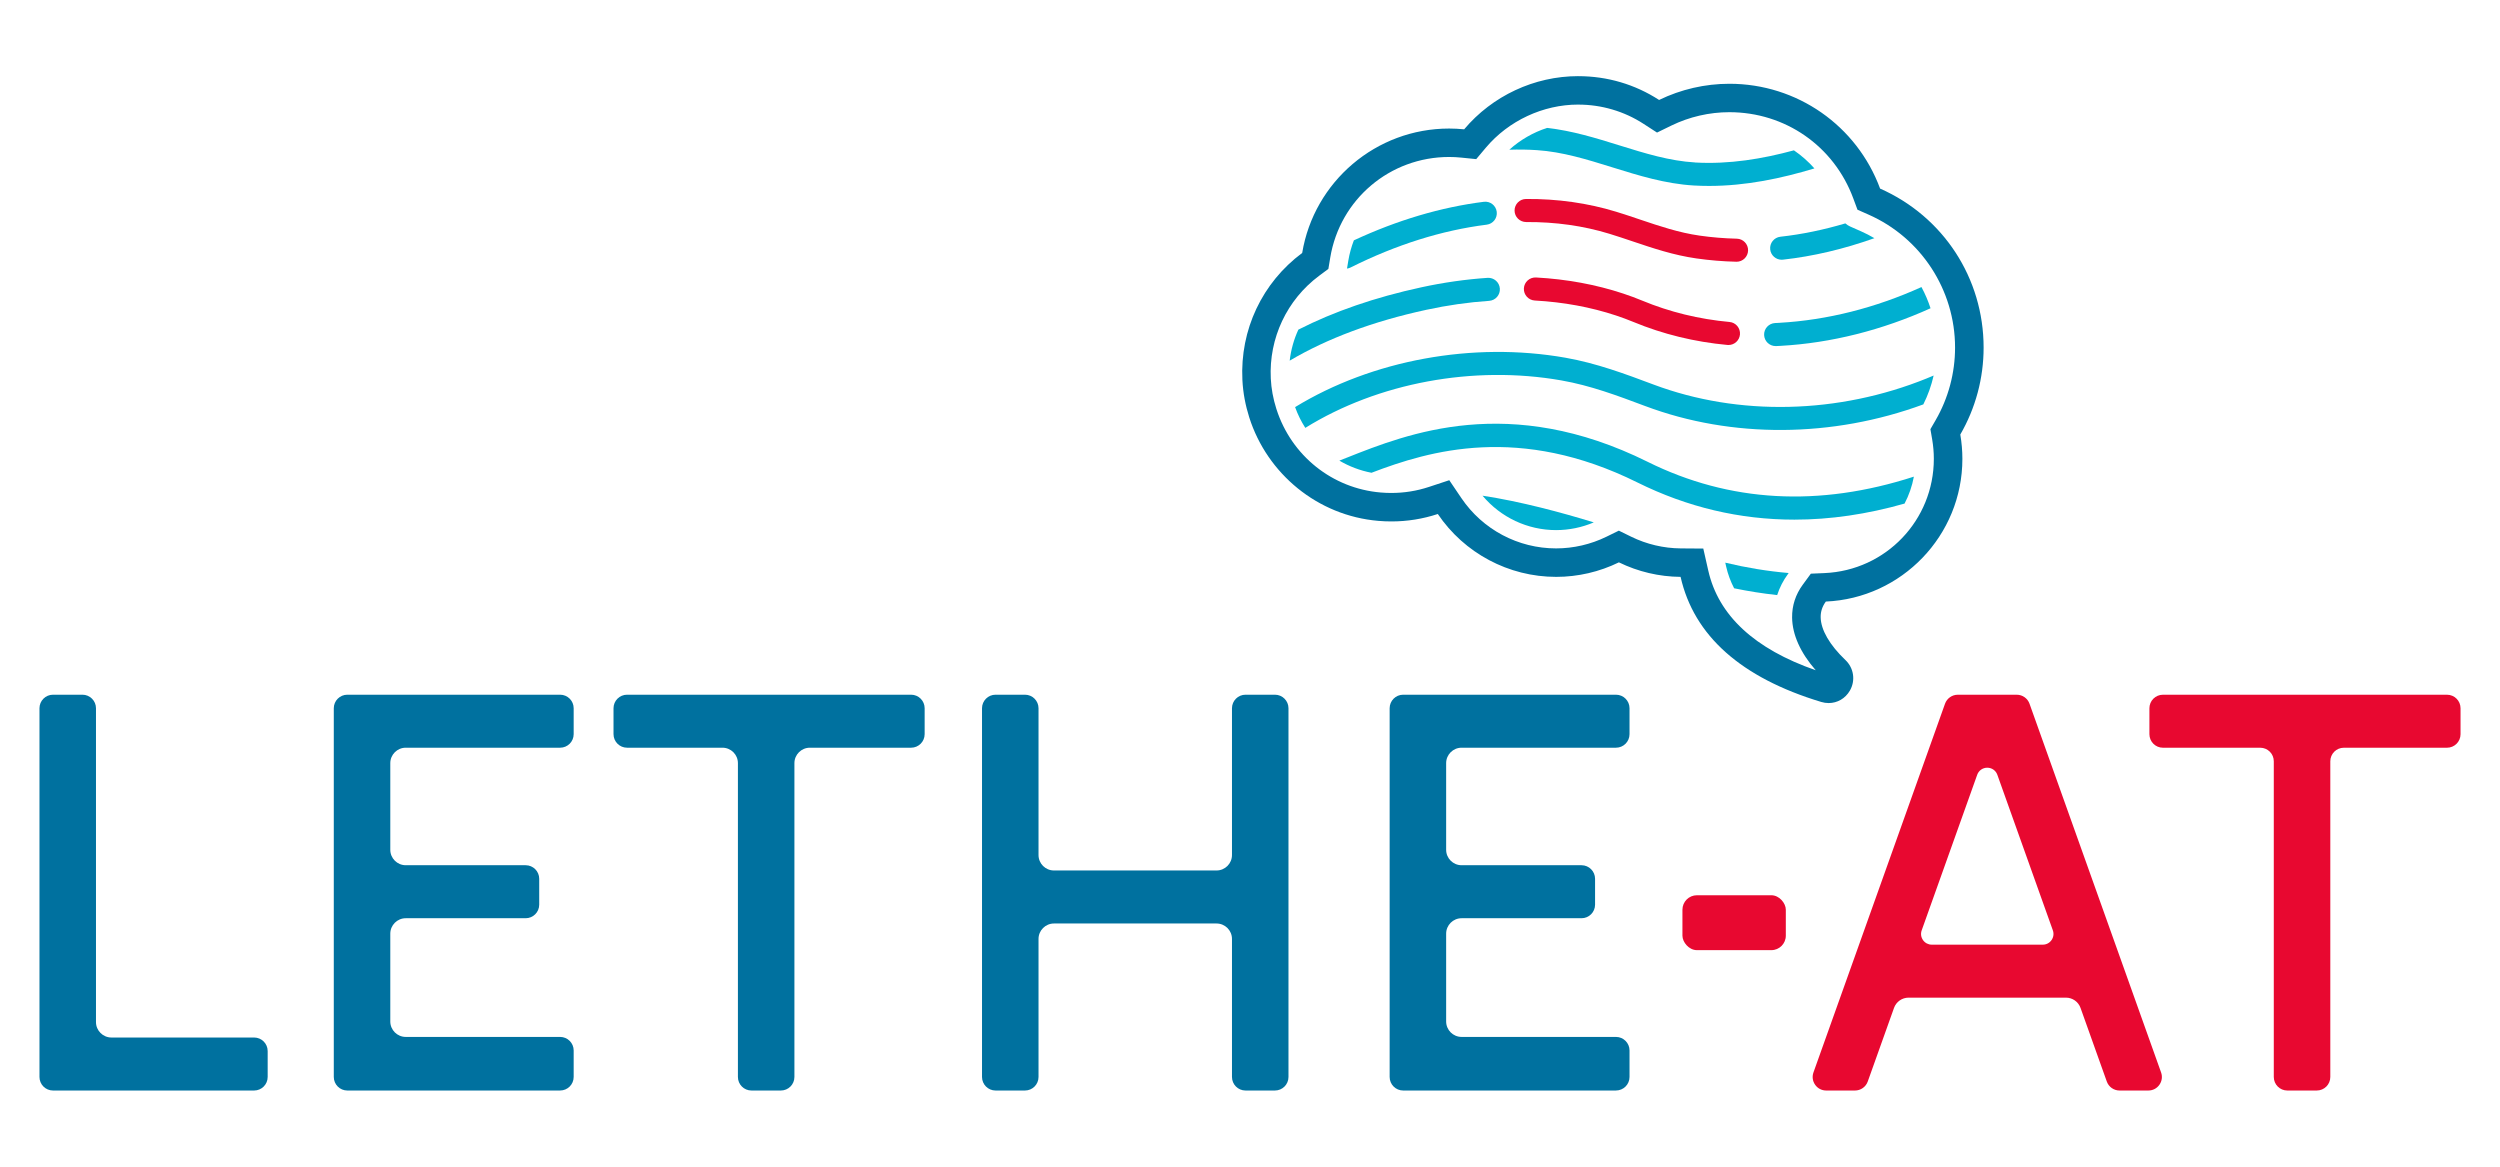
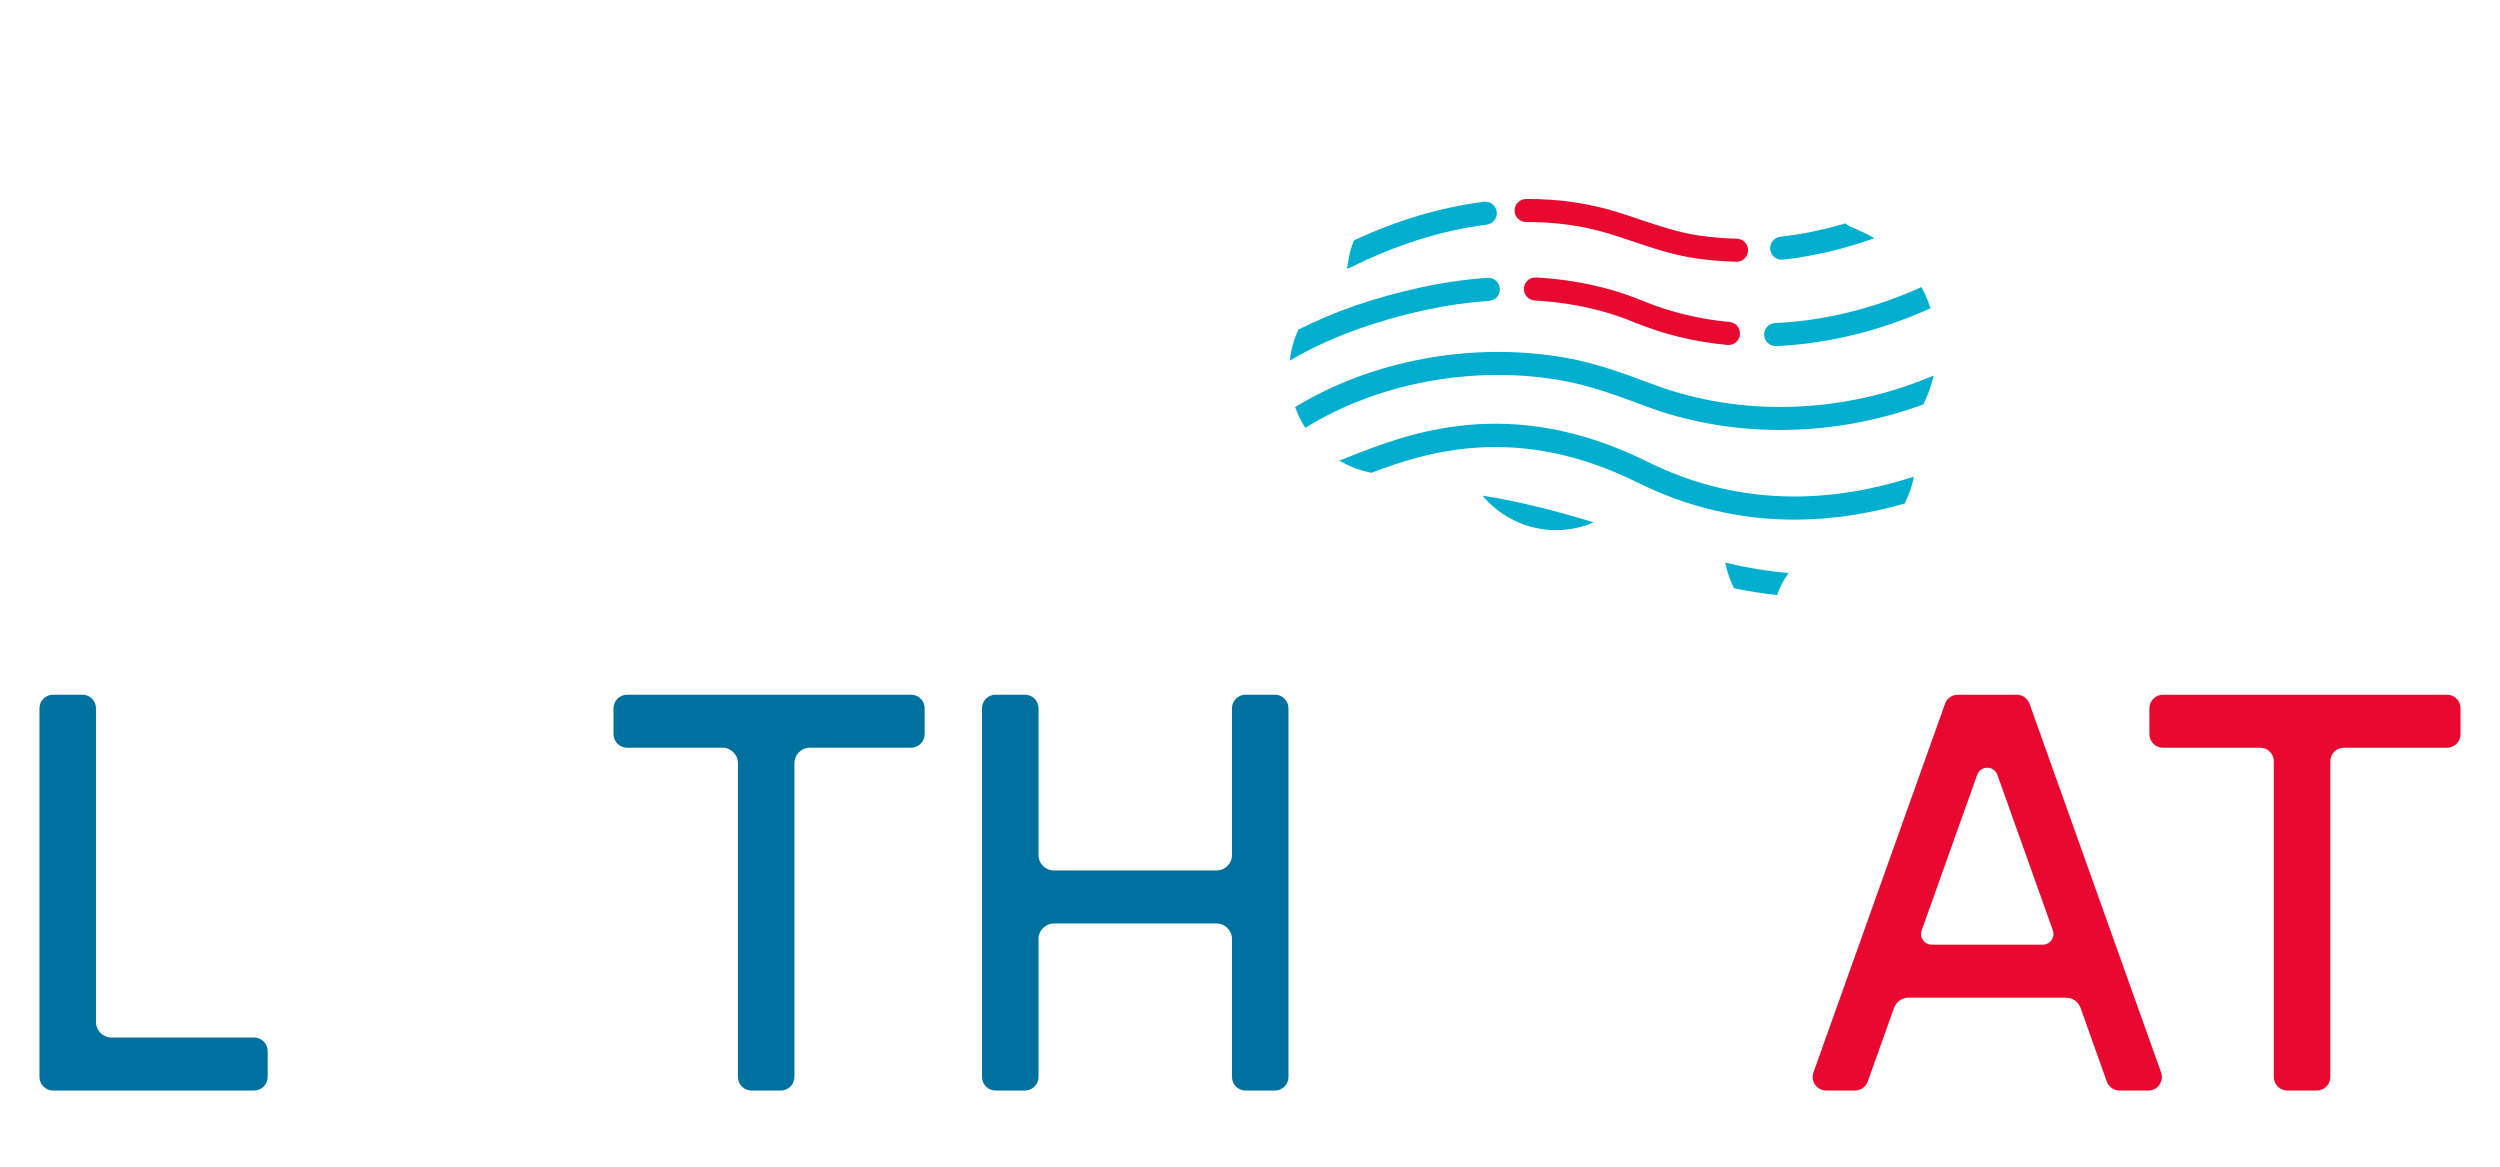
<svg xmlns="http://www.w3.org/2000/svg" id="uuid-80dfcb8f-9d65-4ec2-bc8b-44177bb13d7c" data-name="Ebene 1" width="1200" height="560" viewBox="0 0 1200 560">
  <defs>
    <style>
      .uuid-e0fdba35-5a8b-4b73-87ea-b103fd3722dd {
        fill: #e80830;
      }

      .uuid-e0fdba35-5a8b-4b73-87ea-b103fd3722dd, .uuid-3d4ac321-30fd-4422-a2d9-9465f132ee10, .uuid-0e4a1e94-fa15-40c6-aaa8-f86799eb4e5a {
        stroke-width: 0px;
      }

      .uuid-3d4ac321-30fd-4422-a2d9-9465f132ee10 {
        fill: #00afd0;
      }

      .uuid-0e4a1e94-fa15-40c6-aaa8-f86799eb4e5a {
        fill: #00719f;
      }
    </style>
  </defs>
  <g>
    <path class="uuid-e0fdba35-5a8b-4b73-87ea-b103fd3722dd" d="M833.55,125.63s-.09,0-.13,0c-6.41-.15-12.85-.68-19.14-1.58-10.97-1.57-20.9-4.92-30.51-8.16-3.68-1.24-7.48-2.52-11.3-3.69-12.48-3.82-25.9-5.71-39.91-5.62-3.05-.01-5.55-2.44-5.57-5.5-.02-3.06,2.44-5.55,5.5-5.57,15.12-.11,29.66,1.96,43.22,6.11,3.97,1.21,7.84,2.52,11.59,3.79,9.55,3.22,18.57,6.26,28.54,7.69,5.86.84,11.86,1.33,17.83,1.47,3.06.07,5.48,2.6,5.41,5.66-.07,3.01-2.53,5.41-5.53,5.41Z" />
    <path class="uuid-e0fdba35-5a8b-4b73-87ea-b103fd3722dd" d="M829.68,165.6c-.17,0-.34,0-.52-.02-15.81-1.46-30.99-5.18-45.12-11.04-2.66-1.1-5.48-2.15-8.38-3.11-12.11-4.01-25.22-6.43-38.97-7.18-3.05-.17-5.39-2.78-5.23-5.83s2.78-5.39,5.83-5.23c14.73.8,28.81,3.4,41.85,7.72,3.16,1.05,6.24,2.19,9.15,3.4,13.1,5.44,27.19,8.89,41.89,10.24,3.04.28,5.28,2.98,5,6.02-.27,2.87-2.68,5.03-5.5,5.03Z" />
    <g>
      <g>
        <path class="uuid-3d4ac321-30fd-4422-a2d9-9465f132ee10" d="M858.26,275.47l.3-.42c-10.16-.87-20.31-2.54-30.43-4.97l.42,1.86c.83,3.66,2.11,7.13,3.83,10.44,6.87,1.42,13.76,2.51,20.66,3.26,1.14-3.57,2.88-6.98,5.22-10.17Z" />
        <path class="uuid-3d4ac321-30fd-4422-a2d9-9465f132ee10" d="M746.95,254.45c6.18,0,12.38-1.28,18.07-3.7-15.51-4.77-35.09-10.04-53.4-12.82,8.72,10.41,21.6,16.52,35.34,16.52Z" />
        <path class="uuid-3d4ac321-30fd-4422-a2d9-9465f132ee10" d="M790.89,221.68c-66.44-32.96-115.21-13.59-144.35-2.02-1.26.5-2.47.98-3.65,1.44,4.71,2.77,9.92,4.76,15.43,5.83,27.96-10.71,71.1-23.39,127.65,4.66,23.97,11.89,49.15,17.84,75.34,17.84,17.21,0,34.85-2.58,52.88-7.71,2.1-4,3.62-8.35,4.47-12.93-45.56,14.75-88.48,12.38-127.78-7.11Z" />
        <path class="uuid-3d4ac321-30fd-4422-a2d9-9465f132ee10" d="M925.03,181.56c-42.57,17.26-90.46,18.36-131.4,3-13.41-5.03-27.29-10.23-42.3-12.87-44.33-7.78-92.66,1.09-129.68,23.72,1.27,3.55,2.92,6.89,4.9,9.97,34.88-21.66,80.77-30.18,122.86-22.79,14.01,2.46,26.79,7.25,40.33,12.33,41.6,15.6,89.88,15.24,133.46-.81,2.21-4.4,3.86-9.06,4.95-13.85-1.02.43-2.05.86-3.12,1.29Z" />
        <path class="uuid-3d4ac321-30fd-4422-a2d9-9465f132ee10" d="M854.11,154.96c-.68.04-1.36.07-2.05.1-3.05.14-5.42,2.72-5.28,5.77.13,2.97,2.58,5.29,5.53,5.29.08,0,.17,0,.25,0,.72-.03,1.45-.07,2.17-.11,0,0,0,0,0,0,24.19-1.35,48.68-7.53,71.93-18.04-1.15-3.53-2.61-6.94-4.36-10.18-22.07,10-45.28,15.88-68.19,17.16,0,0,0,0,0,0Z" />
        <path class="uuid-3d4ac321-30fd-4422-a2d9-9465f132ee10" d="M849.7,119.74c.31,2.83,2.71,4.93,5.49,4.93.2,0,.41-.01.62-.03,14.4-1.59,29.1-5.05,43.9-10.31-2.04-1.21-4.17-2.31-6.37-3.28l-5.29-2.34c-.84-.37-1.61-.88-2.29-1.48-10.52,3.12-20.93,5.27-31.17,6.4-3.04.34-5.23,3.07-4.89,6.11Z" />
-         <path class="uuid-3d4ac321-30fd-4422-a2d9-9465f132ee10" d="M813.68,77.98c-12.32-.72-24.04-4.36-36.44-8.22-11.12-3.46-22.57-7.02-34.65-8.36-6.67,2.17-12.88,5.74-18.11,10.46,4.44-.14,8.87-.08,13.26.21,12.29.82,23.91,4.43,36.2,8.26,12.5,3.89,25.42,7.91,39.09,8.71,2.45.14,4.88.21,7.31.21,17.76,0,34.87-3.65,50.58-8.41-2.93-3.3-6.23-6.21-9.84-8.68-15,4.08-31.07,6.78-47.41,5.84Z" />
      </g>
      <g>
        <path class="uuid-0e4a1e94-fa15-40c6-aaa8-f86799eb4e5a" d="M25.45,523.45c-3.59,0-6.5-2.92-6.5-6.5v-176.99c0-3.58,2.91-6.5,6.5-6.5h14.12c3.59,0,6.5,2.92,6.5,6.5v150.64c0,4.09,3.33,7.41,7.41,7.41h68.5c3.59,0,6.5,2.92,6.5,6.5v12.44c0,3.58-2.91,6.5-6.5,6.5H25.45Z" />
-         <path class="uuid-0e4a1e94-fa15-40c6-aaa8-f86799eb4e5a" d="M166.72,523.45c-3.59,0-6.5-2.92-6.5-6.5v-176.99c0-3.58,2.91-6.5,6.5-6.5h102.14c3.59,0,6.5,2.92,6.5,6.5v12.44c0,3.58-2.91,6.5-6.5,6.5h-74.11c-4.08,0-7.41,3.32-7.41,7.41v41.59c0,4.09,3.33,7.41,7.41,7.41h57.57c3.59,0,6.5,2.92,6.5,6.5v12.44c0,3.58-2.91,6.5-6.5,6.5h-57.57c-4.08,0-7.41,3.32-7.41,7.41v42.15c0,4.09,3.33,7.41,7.41,7.41h74.11c3.59,0,6.5,2.92,6.5,6.5v12.72c0,3.58-2.91,6.5-6.5,6.5h-102.14Z" />
        <path class="uuid-0e4a1e94-fa15-40c6-aaa8-f86799eb4e5a" d="M360.7,523.45c-3.59,0-6.5-2.92-6.5-6.5v-150.64c0-4.09-3.33-7.41-7.41-7.41h-45.8c-3.58,0-6.5-2.92-6.5-6.5v-12.44c0-3.58,2.91-6.5,6.5-6.5h136.34c3.59,0,6.5,2.92,6.5,6.5v12.44c0,3.58-2.91,6.5-6.5,6.5h-48.6c-4.08,0-7.41,3.32-7.41,7.41v150.64c0,3.58-2.91,6.5-6.5,6.5h-14.12Z" />
        <path class="uuid-0e4a1e94-fa15-40c6-aaa8-f86799eb4e5a" d="M597.85,523.45c-3.59,0-6.5-2.92-6.5-6.5v-66.26c0-4.09-3.32-7.41-7.41-7.41h-78.04c-4.08,0-7.41,3.32-7.41,7.41v66.26c0,3.58-2.91,6.5-6.5,6.5h-14.12c-3.59,0-6.5-2.92-6.5-6.5v-176.99c0-3.58,2.91-6.5,6.5-6.5h14.12c3.59,0,6.5,2.92,6.5,6.5v70.46c0,4.09,3.32,7.41,7.41,7.41h78.04c4.08,0,7.41-3.32,7.41-7.41v-70.46c0-3.58,2.91-6.5,6.5-6.5h14.12c3.59,0,6.5,2.92,6.5,6.5v176.99c0,3.58-2.91,6.5-6.5,6.5h-14.12Z" />
-         <path class="uuid-0e4a1e94-fa15-40c6-aaa8-f86799eb4e5a" d="M673.53,523.45c-3.59,0-6.5-2.92-6.5-6.5v-176.99c0-3.58,2.91-6.5,6.5-6.5h102.14c3.59,0,6.5,2.92,6.5,6.5v12.44c0,3.58-2.91,6.5-6.5,6.5h-74.11c-4.08,0-7.41,3.32-7.41,7.41v41.59c0,4.09,3.33,7.41,7.41,7.41h57.57c3.58,0,6.5,2.92,6.5,6.5v12.44c0,3.58-2.91,6.5-6.5,6.5h-57.57c-4.08,0-7.41,3.32-7.41,7.41v42.15c0,4.09,3.33,7.41,7.41,7.41h74.11c3.59,0,6.5,2.92,6.5,6.5v12.72c0,3.58-2.91,6.5-6.5,6.5h-102.14Z" />
-         <rect class="uuid-e0fdba35-5a8b-4b73-87ea-b103fd3722dd" x="807.57" y="429.72" width="49.62" height="26.35" rx="6.95" ry="6.95" />
        <path class="uuid-e0fdba35-5a8b-4b73-87ea-b103fd3722dd" d="M1017.38,523.45c-2.74,0-5.2-1.73-6.12-4.32l-12.61-35.34c-1.05-2.94-3.85-4.92-6.98-4.92h-75.56c-3.13,0-5.93,1.98-6.98,4.92l-12.61,35.34c-.92,2.58-3.38,4.32-6.12,4.32h-13.82c-2.14,0-4.08-1-5.31-2.75-1.23-1.75-1.53-3.91-.81-5.93l63.15-176.98c.92-2.58,3.38-4.32,6.12-4.32h28.32c2.74,0,5.2,1.73,6.12,4.32l63.15,176.98c.72,2.02.43,4.18-.81,5.93-1.23,1.75-3.17,2.75-5.31,2.75h-13.82ZM953.89,368.5c-2.2,0-4.1,1.34-4.84,3.41l-26.64,74.66c-.57,1.59-.34,3.3.64,4.69.98,1.38,2.51,2.18,4.2,2.18h53.28c1.69,0,3.22-.79,4.2-2.18.97-1.38,1.21-3.09.64-4.69l-26.64-74.66c-.74-2.07-2.64-3.41-4.84-3.41Z" />
        <path class="uuid-e0fdba35-5a8b-4b73-87ea-b103fd3722dd" d="M1097.92,523.45c-3.59,0-6.5-2.91-6.5-6.5v-151.54c0-3.59-2.91-6.5-6.5-6.5h-46.7c-3.59,0-6.5-2.91-6.5-6.5v-12.44c0-3.59,2.91-6.5,6.5-6.5h136.34c3.59,0,6.5,2.91,6.5,6.5v12.44c0,3.59-2.91,6.5-6.5,6.5h-49.51c-3.59,0-6.5,2.91-6.5,6.5v151.54c0,3.59-2.91,6.5-6.5,6.5h-14.12Z" />
      </g>
    </g>
  </g>
  <path class="uuid-3d4ac321-30fd-4422-a2d9-9465f132ee10" d="M684.57,148.72c10.17-2.2,20.33-3.65,30.21-4.31,3.05-.2,5.36-2.84,5.15-5.89s-2.86-5.35-5.89-5.15c-10.41.7-21.12,2.22-31.81,4.54-22.2,4.8-41.96,11.62-59.02,20.32-2.15,4.68-3.56,9.7-4.16,14.89,18.11-10.7,40.1-18.89,65.52-24.39Z" />
  <path class="uuid-3d4ac321-30fd-4422-a2d9-9465f132ee10" d="M718.43,101.66c-.38-3.03-3.16-5.19-6.18-4.8-20.6,2.59-41.55,8.81-62.39,18.5-1.19,3.09-2.1,6.34-2.66,9.72l-.64,3.84c.59-.08,1.17-.25,1.73-.53,21.86-10.94,43.84-17.85,65.34-20.55,3.03-.38,5.18-3.15,4.8-6.18Z" />
-   <path class="uuid-0e4a1e94-fa15-40c6-aaa8-f86799eb4e5a" d="M757.55,50.21c11.19,0,22.04,3.19,31.35,9.23l6.47,4.19,6.93-3.38c8.59-4.18,18.19-6.4,27.76-6.4,26.86,0,50.22,16.24,59.52,41.39l2.01,5.42,5.29,2.34c25.24,11.14,41.55,36.19,41.55,63.82,0,12.26-3.23,24.32-9.35,34.9l-2.48,4.28.84,4.88c.53,3.11.8,6.26.8,9.36,0,29.47-23.05,53.56-52.48,54.84l-6.55.28-3.88,5.29c-3.47,4.74-5.19,10.04-5.12,15.77.11,8.26,4.01,16.91,11.34,25.3-29.38-10.23-46.72-26.31-51.58-47.84l-2.39-10.57-10.84-.08c-8.17-.06-16.37-1.99-23.7-5.58l-6-2.94-6,2.94c-7.46,3.65-15.8,5.58-24.11,5.58-18.25,0-35.26-9.04-45.49-24.17l-5.79-8.56-9.81,3.24c-5.79,1.91-11.84,2.88-17.99,2.88-1.69,0-3.41-.07-5.12-.22-23.21-1.96-42.83-17.64-50.02-39.97l-.03-.1-.05-.15c-1.52-4.8-2.42-9.67-2.65-14.48-.96-19.37,7.72-37.81,23.22-49.34l4.42-3.29.9-5.43c4.65-27.98,28.64-48.29,57.05-48.29,1.92,0,3.88.1,5.83.3l7.18.73,4.65-5.52c10.9-12.93,27.46-20.66,44.31-20.66M757.55,36.55c-21.07,0-41.24,9.47-54.76,25.52-2.41-.24-4.82-.37-7.21-.37-35.07,0-64.84,25.45-70.53,59.71-19.21,14.3-29.89,36.86-28.7,60.97.31,6.22,1.46,12.22,3.28,17.94,0,.03.02.07.03.1,8.59,26.93,32.73,47.13,61.94,49.6,2.1.18,4.2.27,6.27.27,7.63,0,15.08-1.2,22.28-3.57,12.68,18.76,33.93,30.18,56.81,30.18,10.44,0,20.77-2.4,30.11-6.97,9.18,4.49,19.33,6.89,29.61,6.97,6.38,28.25,29.05,48.43,67.51,60.04,1.19.36,2.39.53,3.56.53,4.13,0,7.97-2.16,10.17-5.94,2.8-4.81,1.94-10.85-2.1-14.69-7.59-7.22-11.82-14.52-11.9-20.58-.04-2.71.78-5.19,2.48-7.51,36.41-1.58,65.54-31.7,65.54-68.49,0-3.9-.34-7.81-1-11.68,7.33-12.67,11.19-27.03,11.19-41.74,0-33.34-19.39-62.94-49.69-76.32-11.18-30.23-39.84-50.31-72.34-50.31-11.69,0-23.27,2.68-33.74,7.77-11.56-7.49-24.87-11.42-38.78-11.42h0Z" />
</svg>